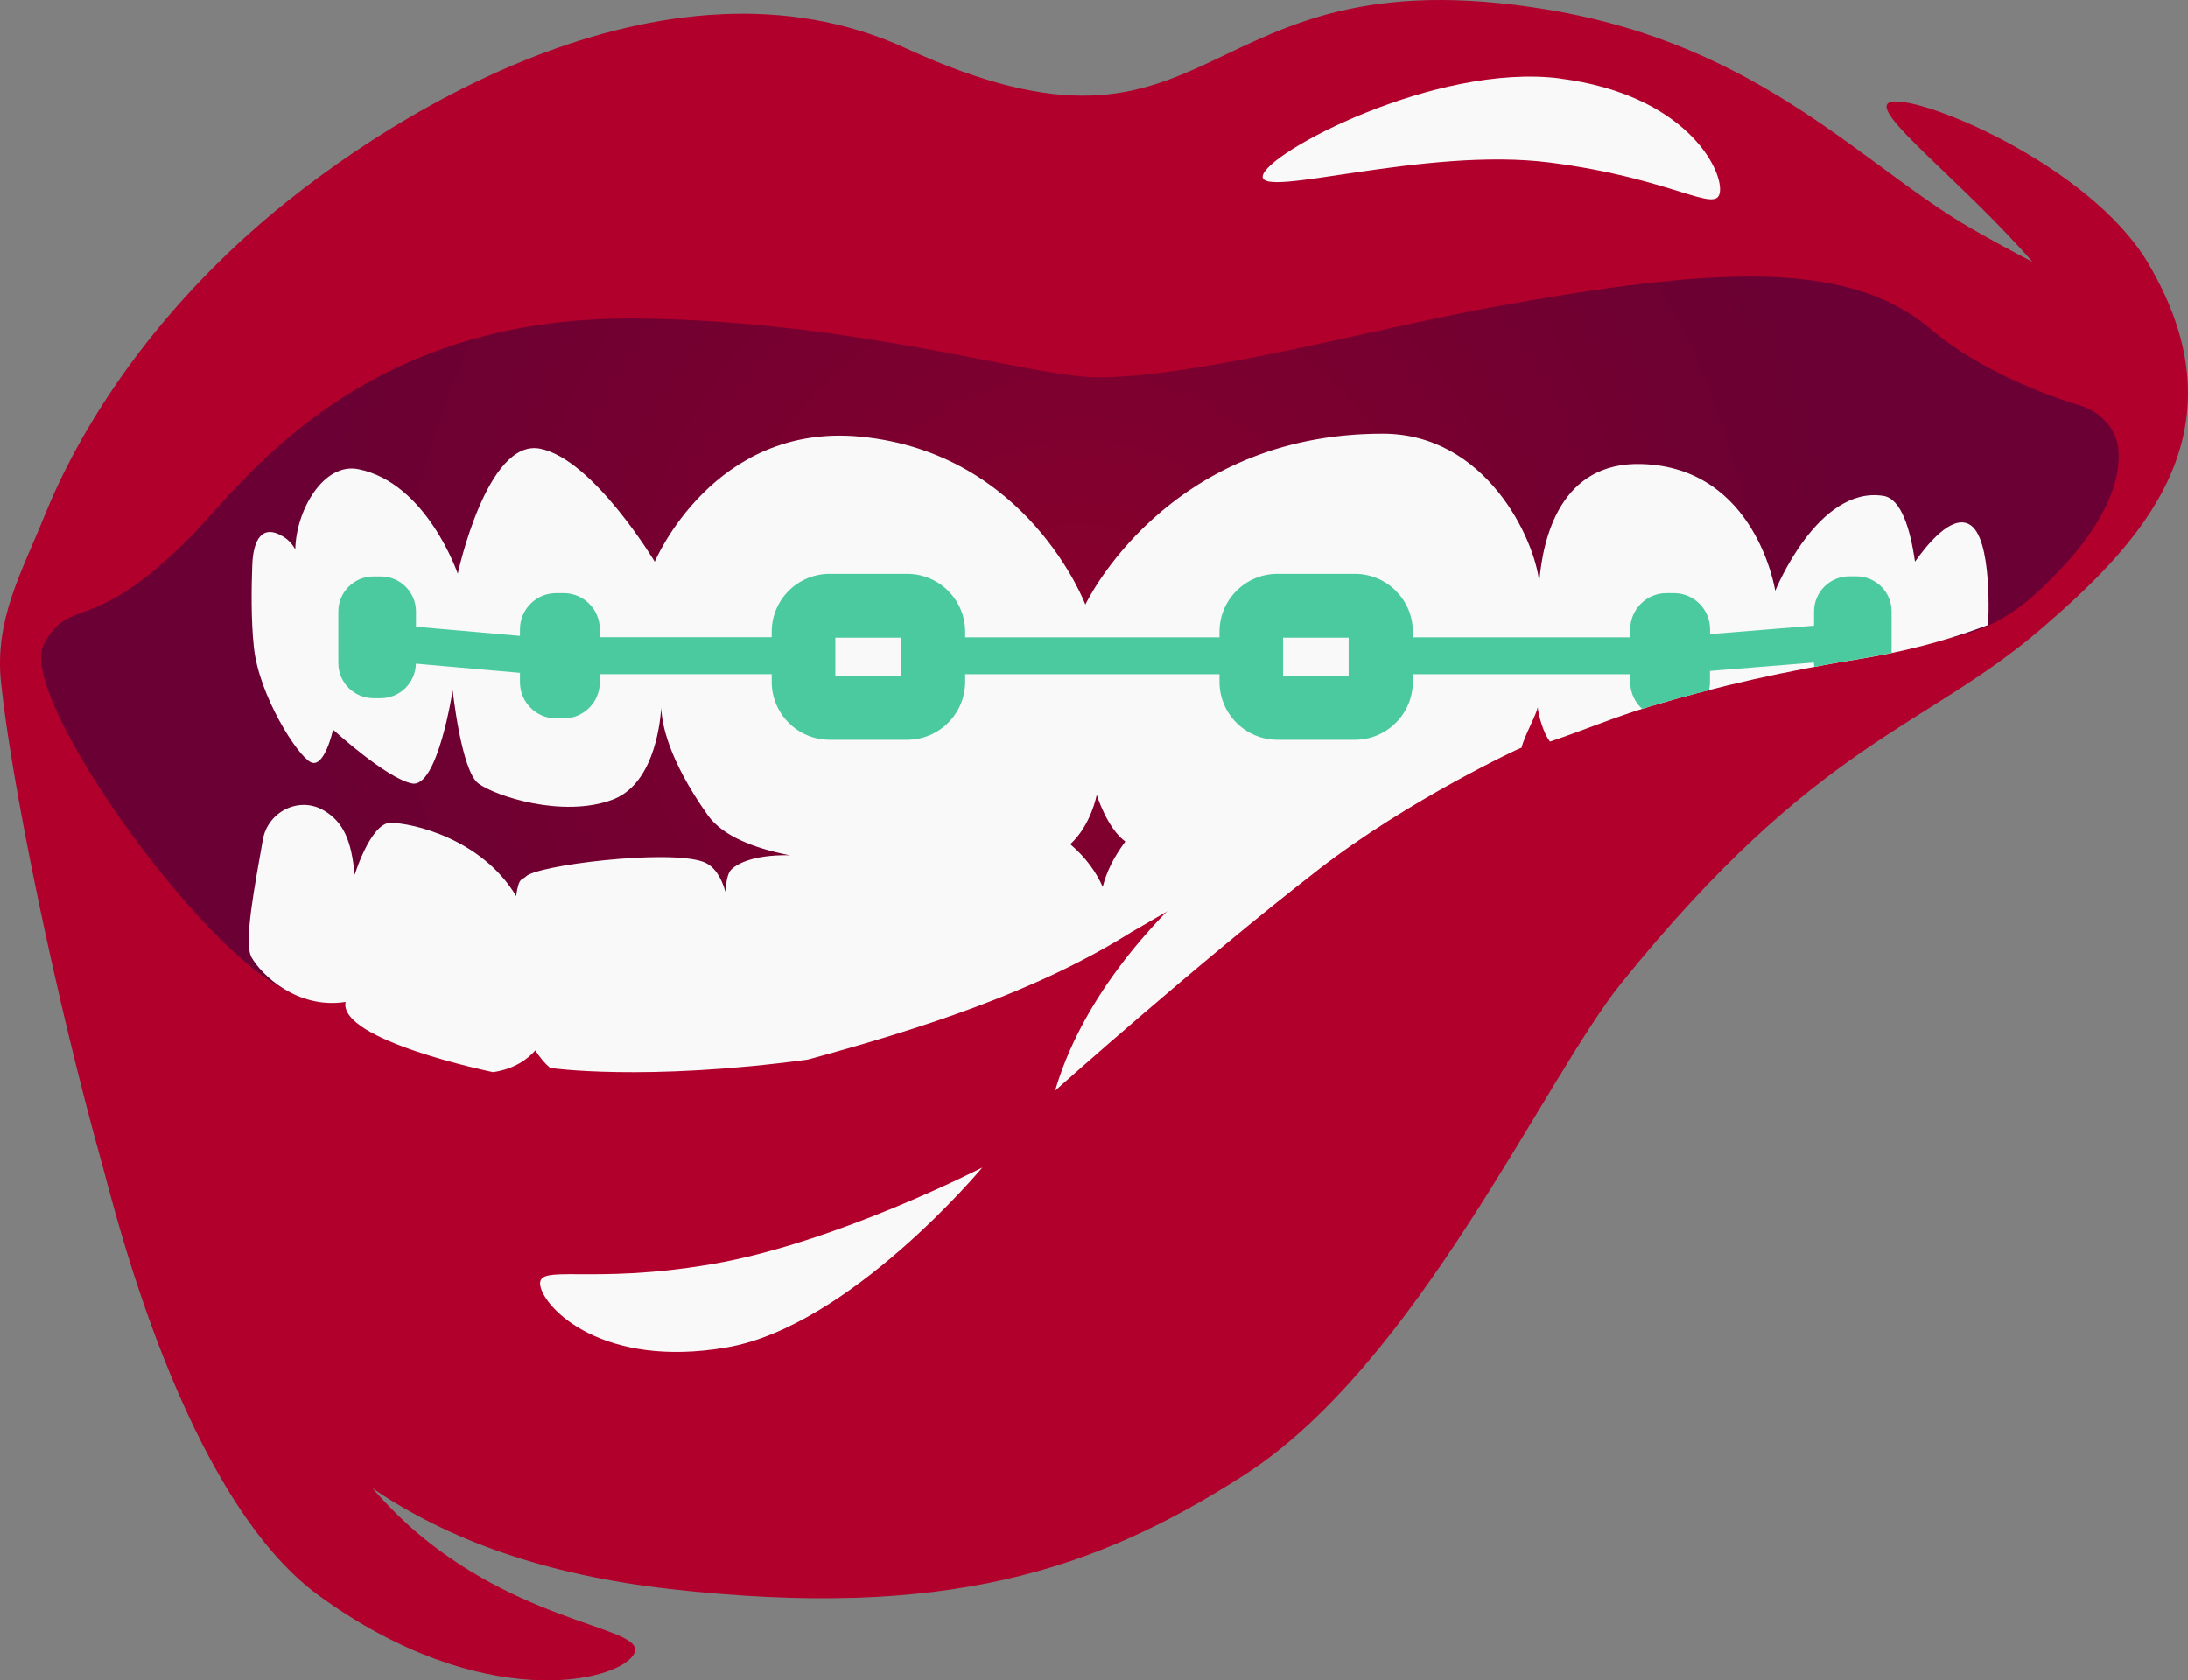
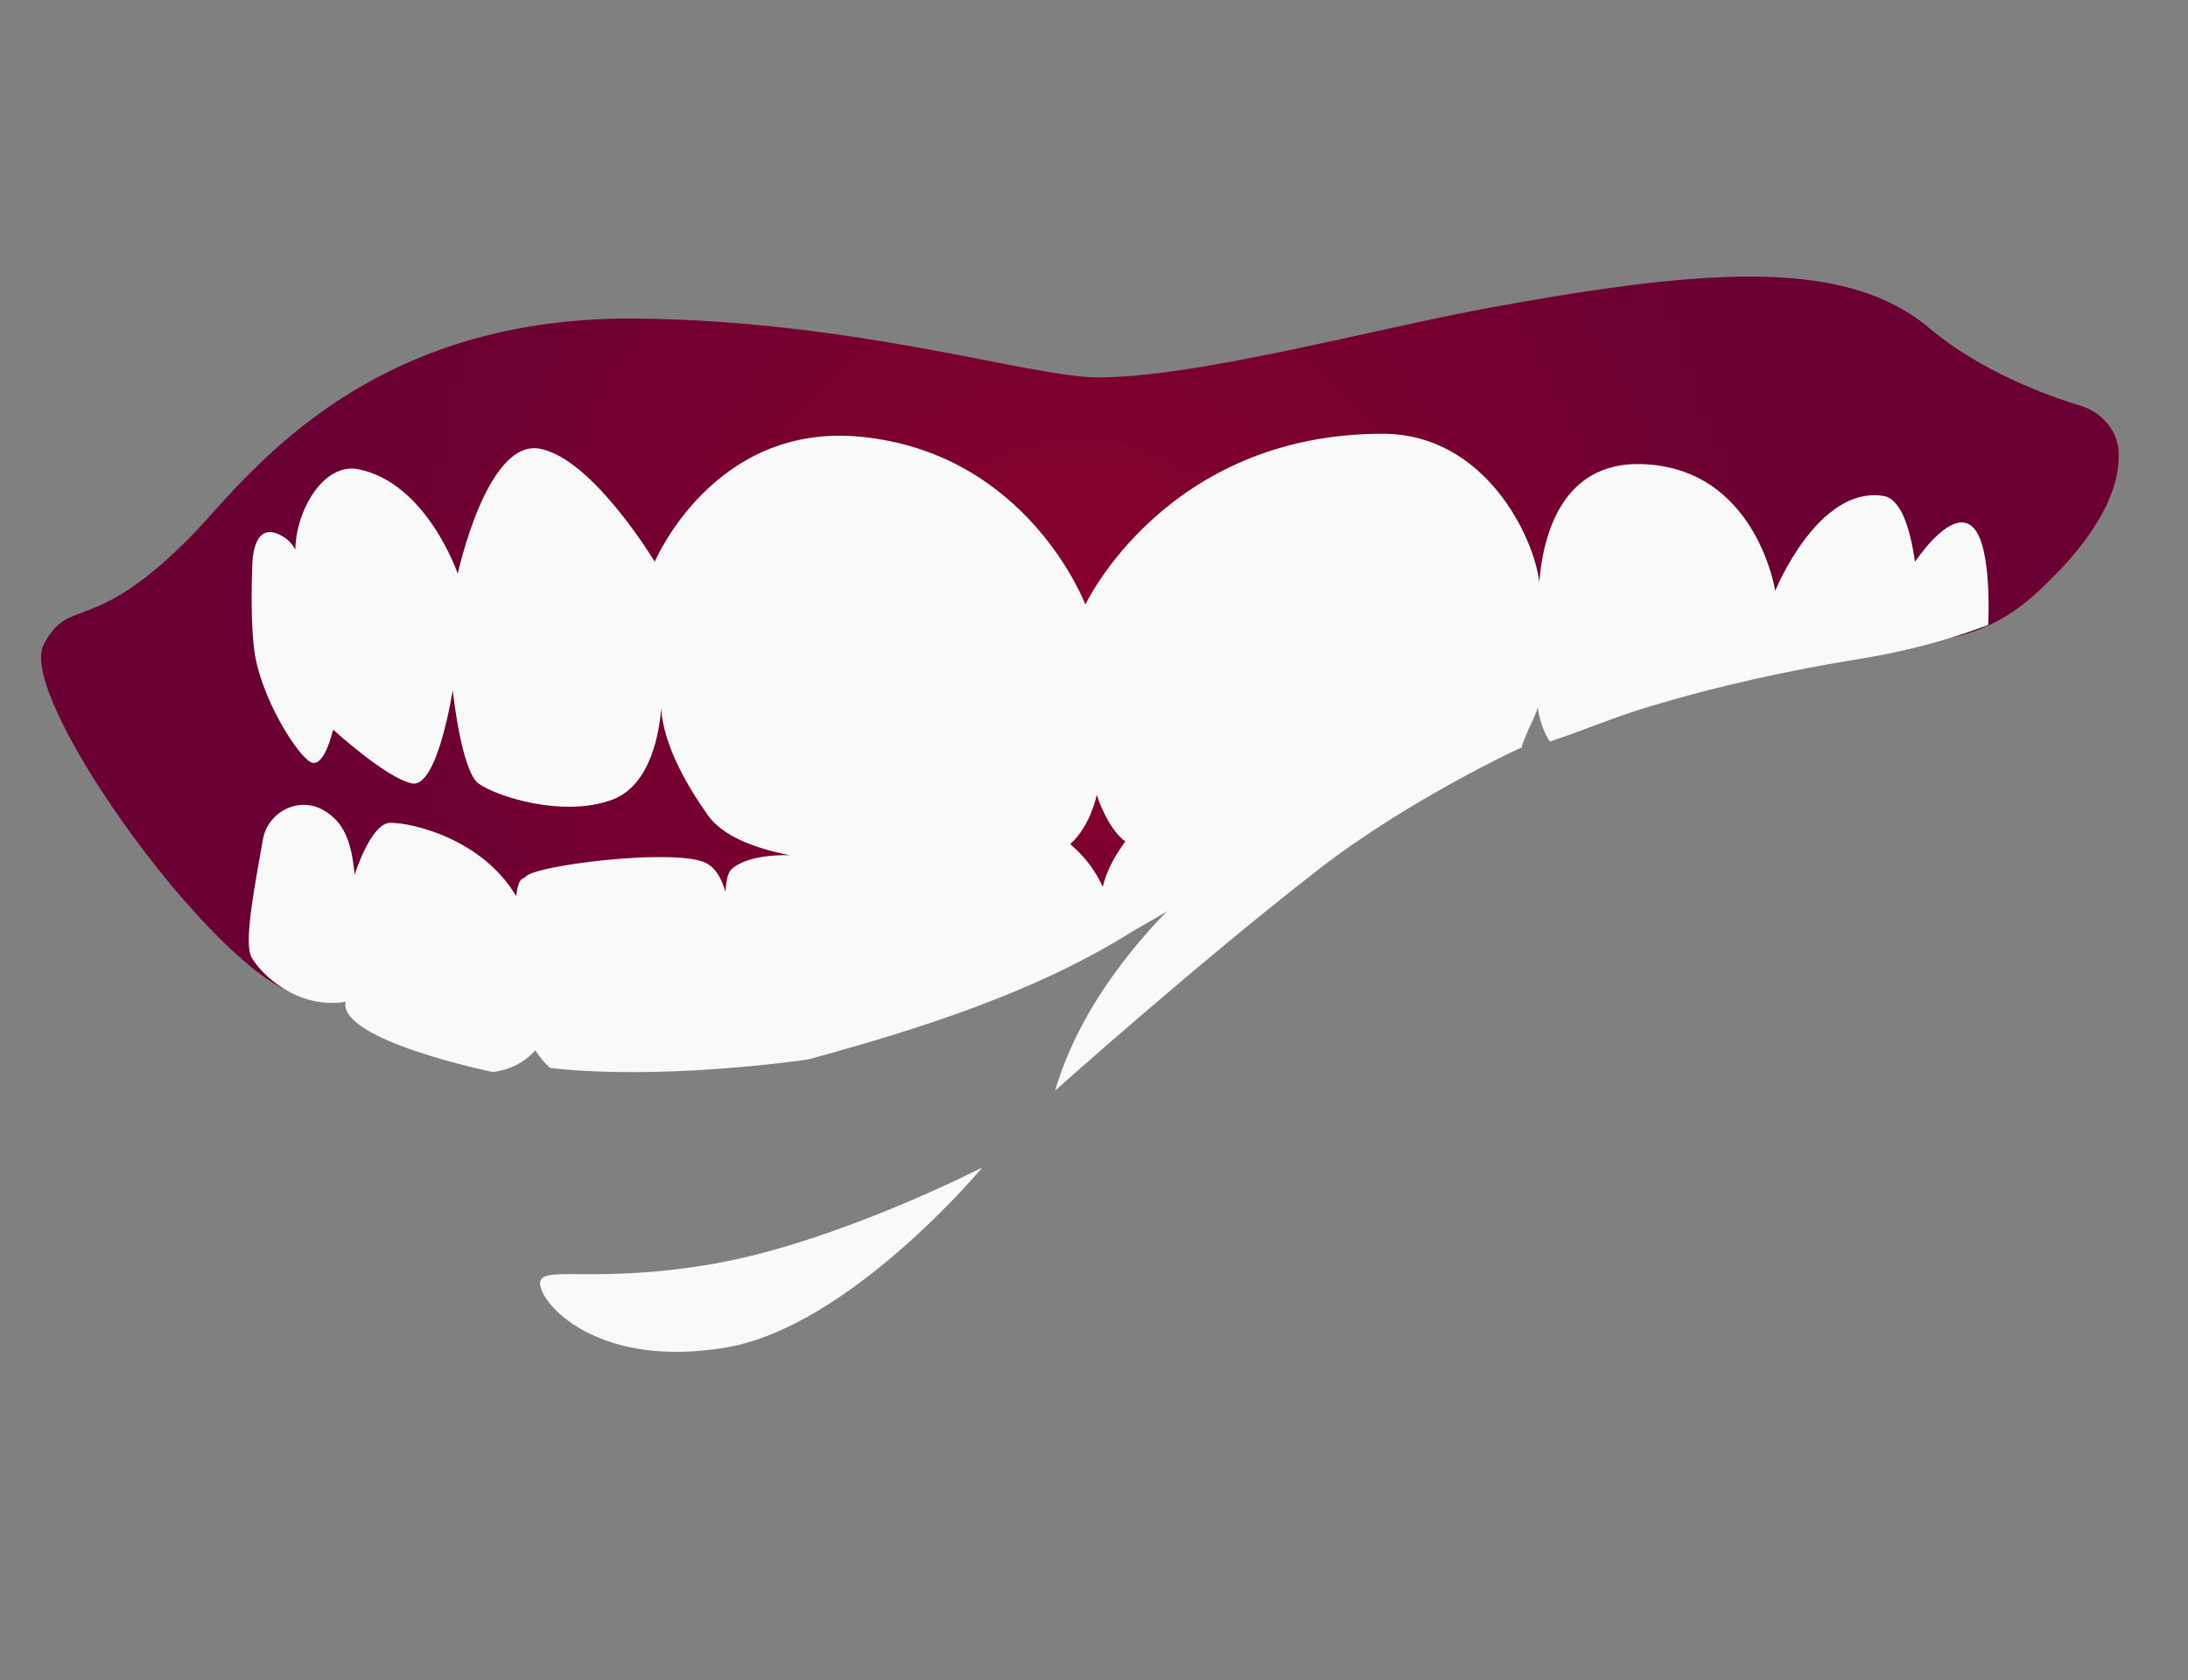
<svg xmlns="http://www.w3.org/2000/svg" id="Capa_7" data-name="Capa 7" viewBox="0 0 229.368 176.187" version="1.1" width="229.368" height="176.187">
  <rect x="0" y="0" width="229.368" height="176.187" fill="#808080" stroke="none" />
  <defs id="defs3">
    <style id="style1">
      .cls-1 {
        fill: #f9f9f9;
      }

      .cls-2 {
        fill: #b1002c;
      }

      .cls-3 {
        fill: #4bc99f;
      }

      .cls-4 {
        fill: url(#Degradado_sin_nombre_3);
      }
    </style>
    <radialGradient id="Degradado_sin_nombre_3" data-name="Degradado sin nombre 3" cx="138.5" cy="83.97" fx="138.5" fy="83.97" r="81.61" gradientUnits="userSpaceOnUse">
      <stop offset="0" stop-color="#89002c" id="stop1" />
      <stop offset=".41" stop-color="#7a002f" id="stop2" />
      <stop offset="1" stop-color="#6a0033" id="stop3" />
    </radialGradient>
  </defs>
  <g id="g10" transform="translate(-25.282,-16.748)">
    <g id="g9">
-       <path class="cls-2" d="m 250.54,44.45 c -6.22,-10.6 -24.72,-18.06 -27.19,-16.96 -2.12,0.95 7.51,8.14 15,16.72 -2.11,-1.1 -4.27,-2.27 -6.39,-3.49 C 220.61,34.19 209.93,21.48 187.54,17.76 149.71,11.47 153.76,37.17 120.2,21.79 95.01,10.25 64.96,29.04 51.35,41.28 40.37,51.16 33.59,61.85 29.96,70.81 c -2.5,6.16 -5.26,10.91 -4.57,17.52 1.1,10.52 5.64,32.8 10.69,50.83 1.16,4.15 8.45,34.62 22.69,44.93 17.07,12.36 31.15,9.04 32.93,6.15 1.77,-2.89 -10.84,-2.79 -22.62,-12.72 -1.64,-1.38 -3.23,-3 -4.76,-4.73 7.97,5.43 18.13,9.09 31.15,10.56 28.98,3.28 44.61,-1.93 60.16,-11.89 18.25,-11.68 31.46,-41.53 39.66,-51.69 20.53,-25.44 31.77,-26.58 44.04,-37.15 10.09,-8.69 21.65,-20.39 11.21,-38.16 z" id="path3" />
      <g id="g8">
        <path class="cls-4" d="m 224.56,84.19 c 6.79,-0.23 11.06,-1.87 15.76,-6.77 0.47,-0.49 7.48,-6.99 7.05,-13.39 -0.15,-2.24 -1.82,-4.07 -3.96,-4.73 -3.64,-1.11 -10.5,-3.62 -15.83,-8.11 -8.56,-7.21 -22.44,-6.51 -45.96,-2.21 -12.39,2.27 -30.82,7.34 -41.25,7.34 -6.99,0 -25.28,-5.97 -48.53,-6.17 C 62.96,49.91 50.8,67.38 45.42,72.86 34.92,83.59 32.58,79.09 29.86,84.34 c -2.78,5.36 16.44,32.26 25.59,36.3 9.16,4.04 55.98,-1.21 55.98,-1.21 l 33.34,-8.29 24.05,-15.42 14.35,-7.82 14.55,-2.83 26.84,-0.9 z" id="path4" style="fill:url(#Degradado_sin_nombre_3)" />
        <path class="cls-1" d="m 184.77,95.12 c 0,0 -11.77,5.41 -21.33,12.84 -12.71,9.87 -27.55,23.14 -27.55,23.14 5.27,-17.99 26.65,-32.72 37.83,-35.36 z" id="path5" />
        <path class="cls-1" d="m 231.64,71.69 c -1.86,-0.9 -4.36,2.18 -5.61,3.96 -0.5,-3.53 -1.48,-6.61 -3.3,-6.9 -6.9,-1.1 -11.35,9.95 -11.35,9.95 0,0 -1.98,-12.93 -14.01,-13.29 -8.47,-0.25 -10.35,7.67 -10.73,12.4 -0.46,-4.55 -5.59,-15.57 -16.39,-15.58 -22.76,-0.02 -31.19,17.91 -31.19,17.91 0,0 -5.99,-15.91 -23.59,-17.6 -15.43,-1.48 -21.55,13.11 -21.55,13.11 0,0 -6.47,-10.78 -12.03,-11.85 -5.57,-1.08 -8.62,13.11 -8.62,13.11 0,0 -3.23,-9.52 -10.42,-10.96 -3.63,-0.73 -6.54,4.29 -6.61,8.42 -0.34,-0.63 -0.79,-1.07 -1.28,-1.36 -2.22,-1.35 -3.13,0.37 -3.23,2.96 -0.09,2.39 -0.14,5.79 0.17,8.66 0.54,5.03 4.53,11.32 5.96,12.03 1.43,0.71 2.34,-3.41 2.34,-3.41 0,0 5.58,5.1 8.27,5.64 2.69,0.54 4.27,-9.77 4.27,-9.77 0,0 0.9,8.44 2.69,9.77 1.8,1.33 8.8,3.63 14.01,1.72 4.17,-1.52 5,-7.38 5.16,-9.66 0.05,1.63 0.72,5.41 4.89,11.28 1.51,2.12 4.69,3.42 8.57,4.19 -4.1,-0.09 -5.96,1.11 -6.3,1.74 -0.25,0.47 -0.38,1.22 -0.43,2.09 -0.42,-1.47 -1.13,-2.71 -2.35,-3.15 -3.72,-1.33 -17.52,0.37 -18.58,1.56 -0.32,0.36 -0.74,-0.05 -1.01,2.04 -3.57,-5.99 -10.84,-7.68 -13.2,-7.68 -1.31,0 -2.72,2.4 -3.73,5.45 -0.33,-3.59 -1.17,-5.53 -3.21,-6.74 -0.03,-0.02 -0.06,-0.03 -0.09,-0.05 -2.57,-1.46 -5.81,0.19 -6.32,3.1 -0.79,4.55 -2.05,10.81 -1.19,12.34 1,1.79 4.77,5.47 9.86,4.68 -0.78,4.03 15.46,7.36 15.46,7.36 2.25,-0.33 3.62,-1.36 4.43,-2.28 0.44,0.69 0.95,1.32 1.55,1.84 0,0 9.8,1.44 26.99,-0.87 11.5,-3.13 23.87,-7.03 33.96,-13.38 l 15.02,-8.69 c 2.55,-1.29 5.15,-2.49 7.75,-3.64 5.87,-2.59 11.97,-4.89 18.12,-7 0.28,-1.23 1.59,-3.5 1.69,-4.26 0.06,0.76 0.58,2.75 1.29,3.62 3.84,-1.29 6.57,-2.5 10.4,-3.66 7.22,-2.18 14.56,-3.79 21.99,-4.99 4.39,-0.71 8.71,-1.79 12.88,-3.33 l 0.66,-0.24 c 0,0 0.54,-9.33 -2.04,-10.58 z m -90.76,38.05 c -0.67,-1.53 -1.75,-3.07 -3.4,-4.48 2.2,-2.03 2.77,-5.18 2.77,-5.18 0,0 1.08,3.5 3,4.9 -1.26,1.7 -1.98,3.21 -2.37,4.75 z" id="path6" />
-         <path class="cls-1" d="m 188.81,24.98 c 13.05,1.66 17.08,9.45 16.77,11.88 -0.3,2.43 -4.82,-1.42 -17.87,-3.08 -13.05,-1.66 -30.37,3.86 -30.06,1.43 0.3,-2.43 18.11,-11.89 31.17,-10.24 z" id="path7" />
+         <path class="cls-1" d="m 188.81,24.98 z" id="path7" />
        <path class="cls-1" d="m 101.43,158.03 c -12.97,2.22 -19.09,-4.07 -19.51,-6.48 -0.42,-2.41 5.03,-0.04 18,-2.26 12.97,-2.22 28.34,-10.13 28.34,-10.13 0,0 -13.86,16.65 -26.83,18.87 z" id="path8" />
      </g>
    </g>
-     <path class="cls-3" d="m 204.44,89.1 c 0.06,-0.27 0.1,-0.54 0.1,-0.83 v -1.18 l 10.9,-0.88 v 0.04 c 0,0.14 0.03,0.27 0.04,0.41 1.55,-0.29 3.1,-0.57 4.66,-0.82 1.15,-0.19 2.3,-0.4 3.44,-0.64 v -4.34 c 0,-2.03 -1.65,-3.68 -3.68,-3.68 h -0.77 c -2.03,0 -3.68,1.65 -3.68,3.68 v 1.49 l -10.9,0.88 v -0.5 c 0,-2.09 -1.7,-3.79 -3.79,-3.79 h -0.79 c -2.09,0 -3.79,1.7 -3.79,3.79 v 0.84 h -22.79 v -0.58 c 0,-3.35 -2.73,-6.07 -6.07,-6.07 h -8.13 c -3.35,0 -6.07,2.72 -6.07,6.07 v 0.58 h -26.66 v -0.58 c 0,-3.35 -2.73,-6.07 -6.08,-6.07 h -8.13 c -3.35,0 -6.07,2.72 -6.07,6.07 v 0.57 H 88.16 v -0.83 c 0,-2.09 -1.7,-3.79 -3.79,-3.79 h -0.79 c -2.09,0 -3.79,1.7 -3.79,3.79 v 0.69 l -10.9,-0.96 v -1.59 c 0,-2.03 -1.65,-3.68 -3.69,-3.68 h -0.77 c -2.03,0 -3.68,1.65 -3.68,3.68 v 5.4 c 0,2.03 1.65,3.68 3.68,3.68 h 0.77 c 2.01,0 3.64,-1.62 3.68,-3.62 l 10.91,0.96 v 0.99 c 0,2.09 1.7,3.79 3.79,3.79 h 0.79 c 2.09,0 3.79,-1.7 3.79,-3.79 v -0.85 h 18.02 v 0.8 c 0,3.35 2.72,6.08 6.07,6.08 h 8.13 c 3.35,0 6.08,-2.73 6.08,-6.08 v -0.79 h 26.66 v 0.79 c 0,3.35 2.72,6.08 6.07,6.08 h 8.13 c 3.35,0 6.07,-2.73 6.07,-6.08 v -0.79 h 22.79 v 0.84 c 0,1.11 0.49,2.1 1.26,2.8 0.25,-0.08 0.47,-0.16 0.73,-0.24 2.08,-0.63 4.18,-1.2 6.29,-1.74 z m -84.72,-1.51 h -6.87 v -3.98 h 6.87 z m 46.94,0 h -6.87 v -3.98 h 6.87 z" id="path9" />
  </g>
</svg>